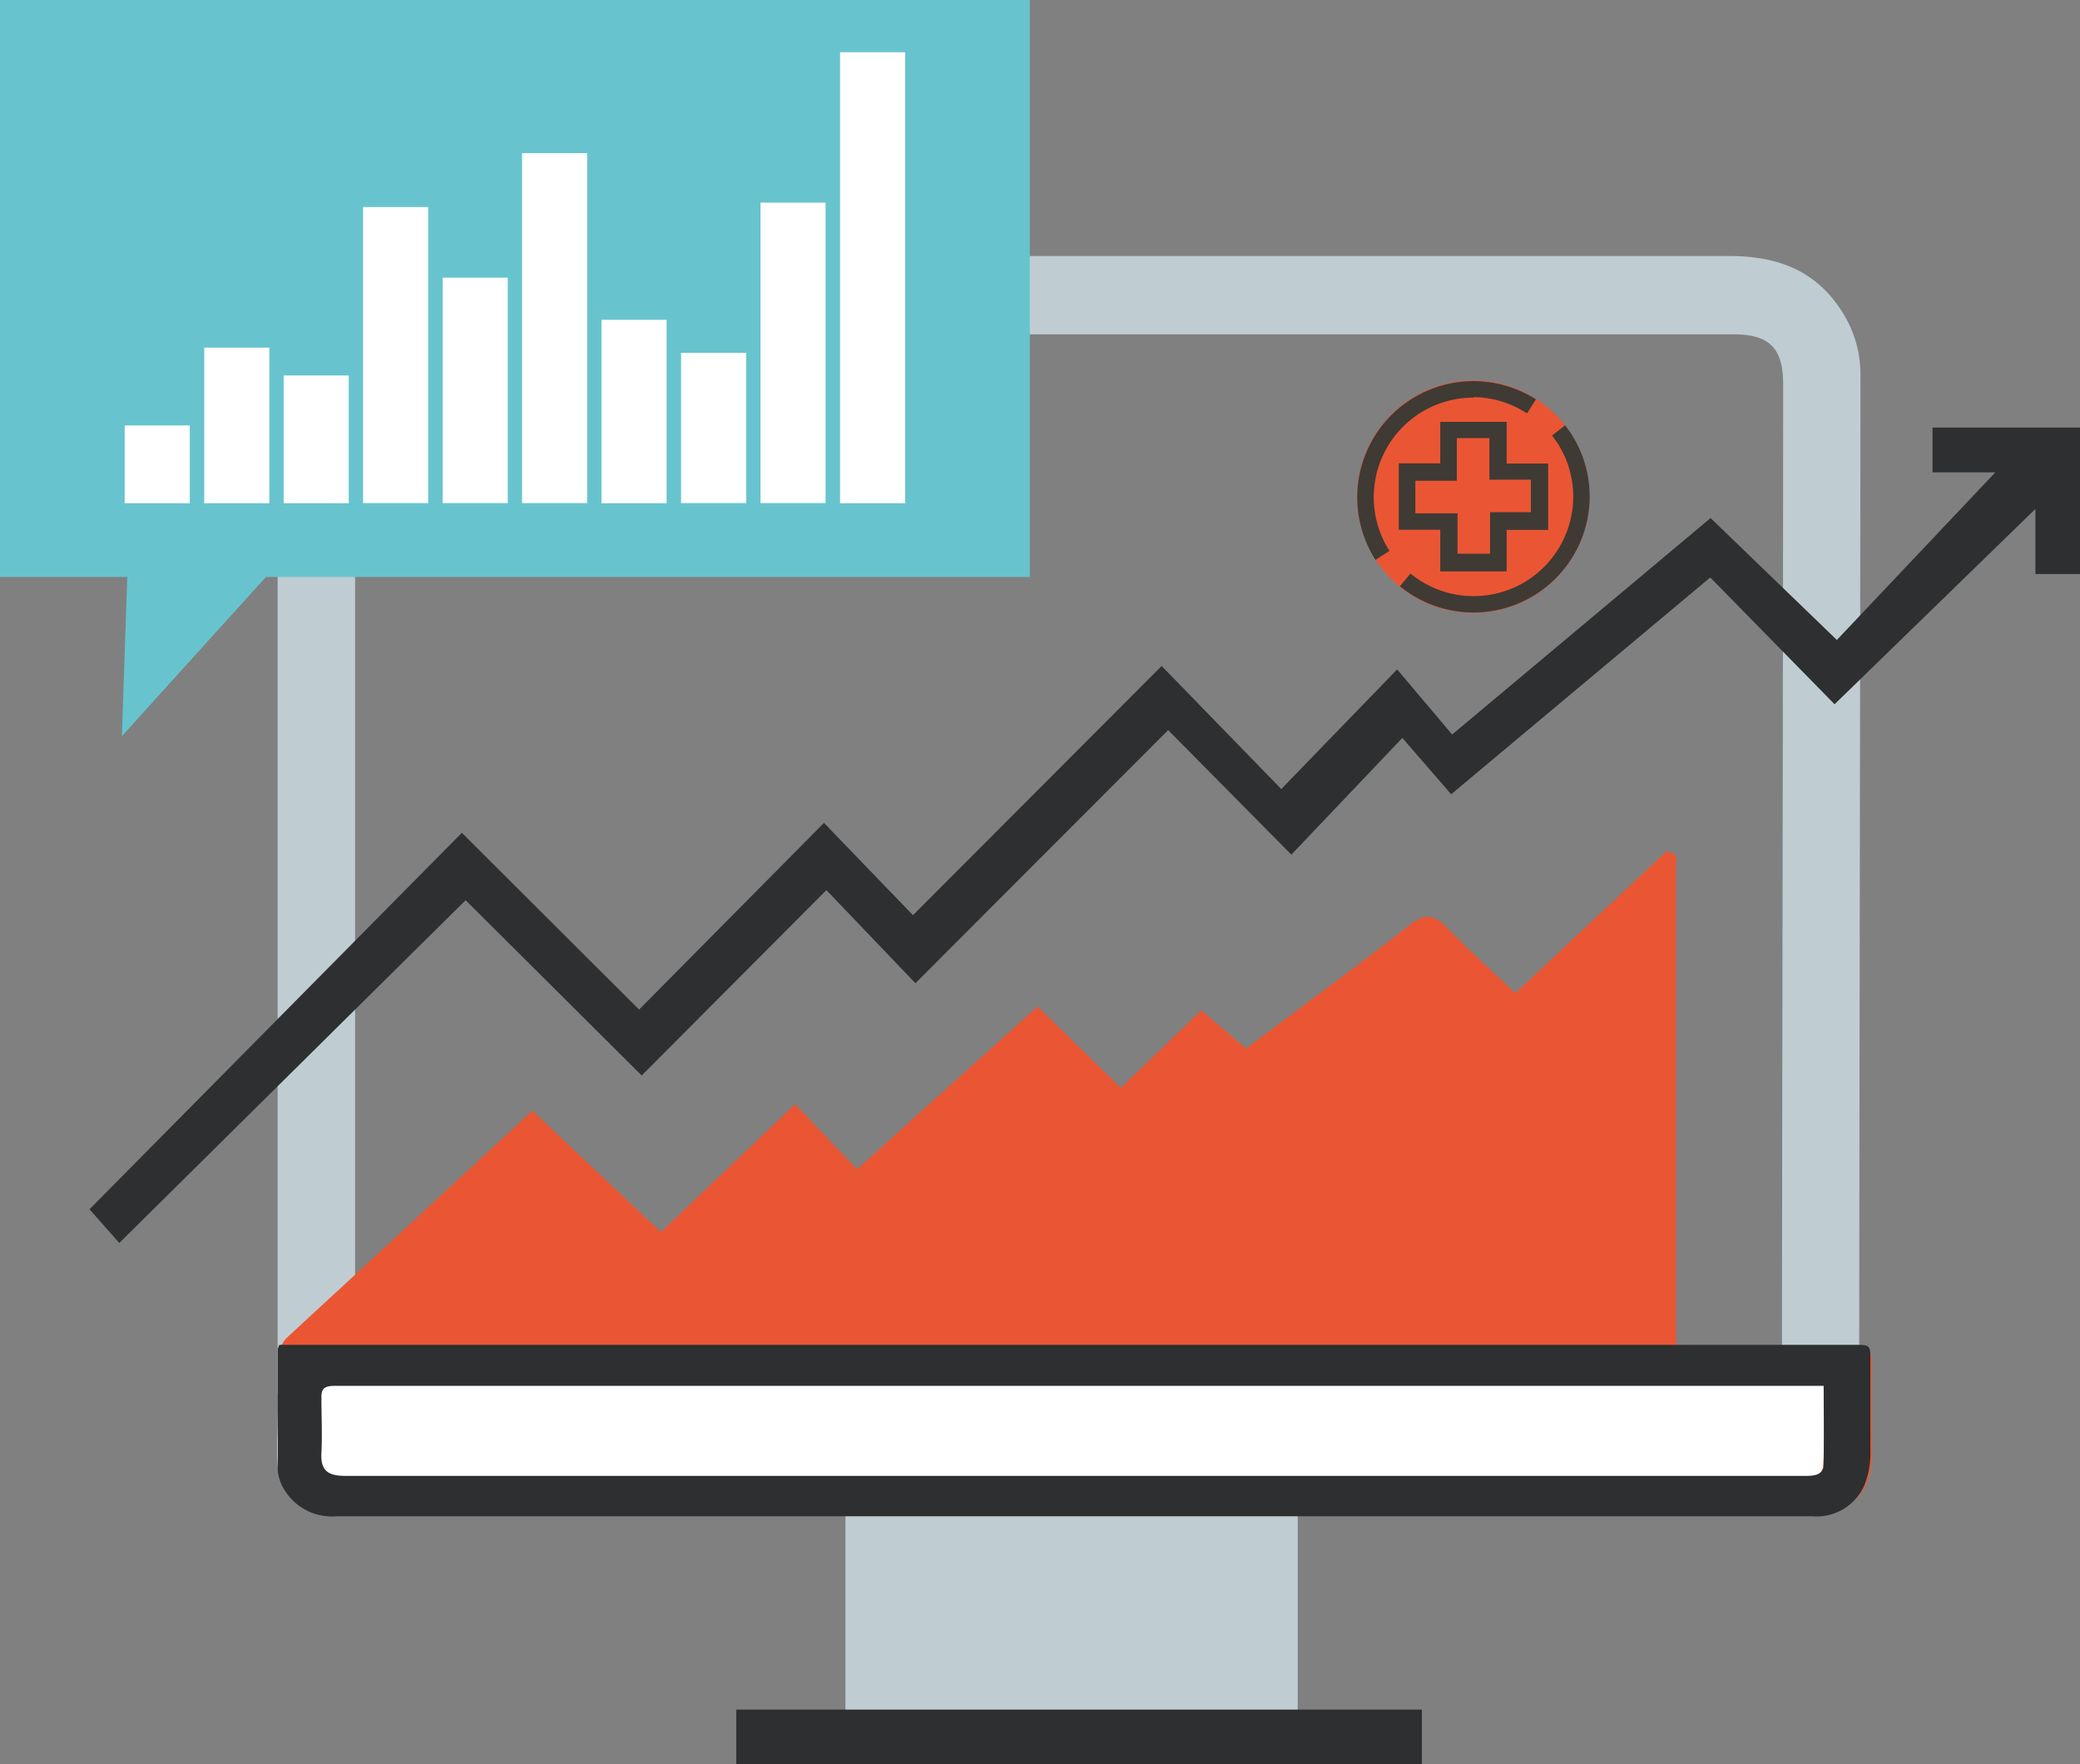
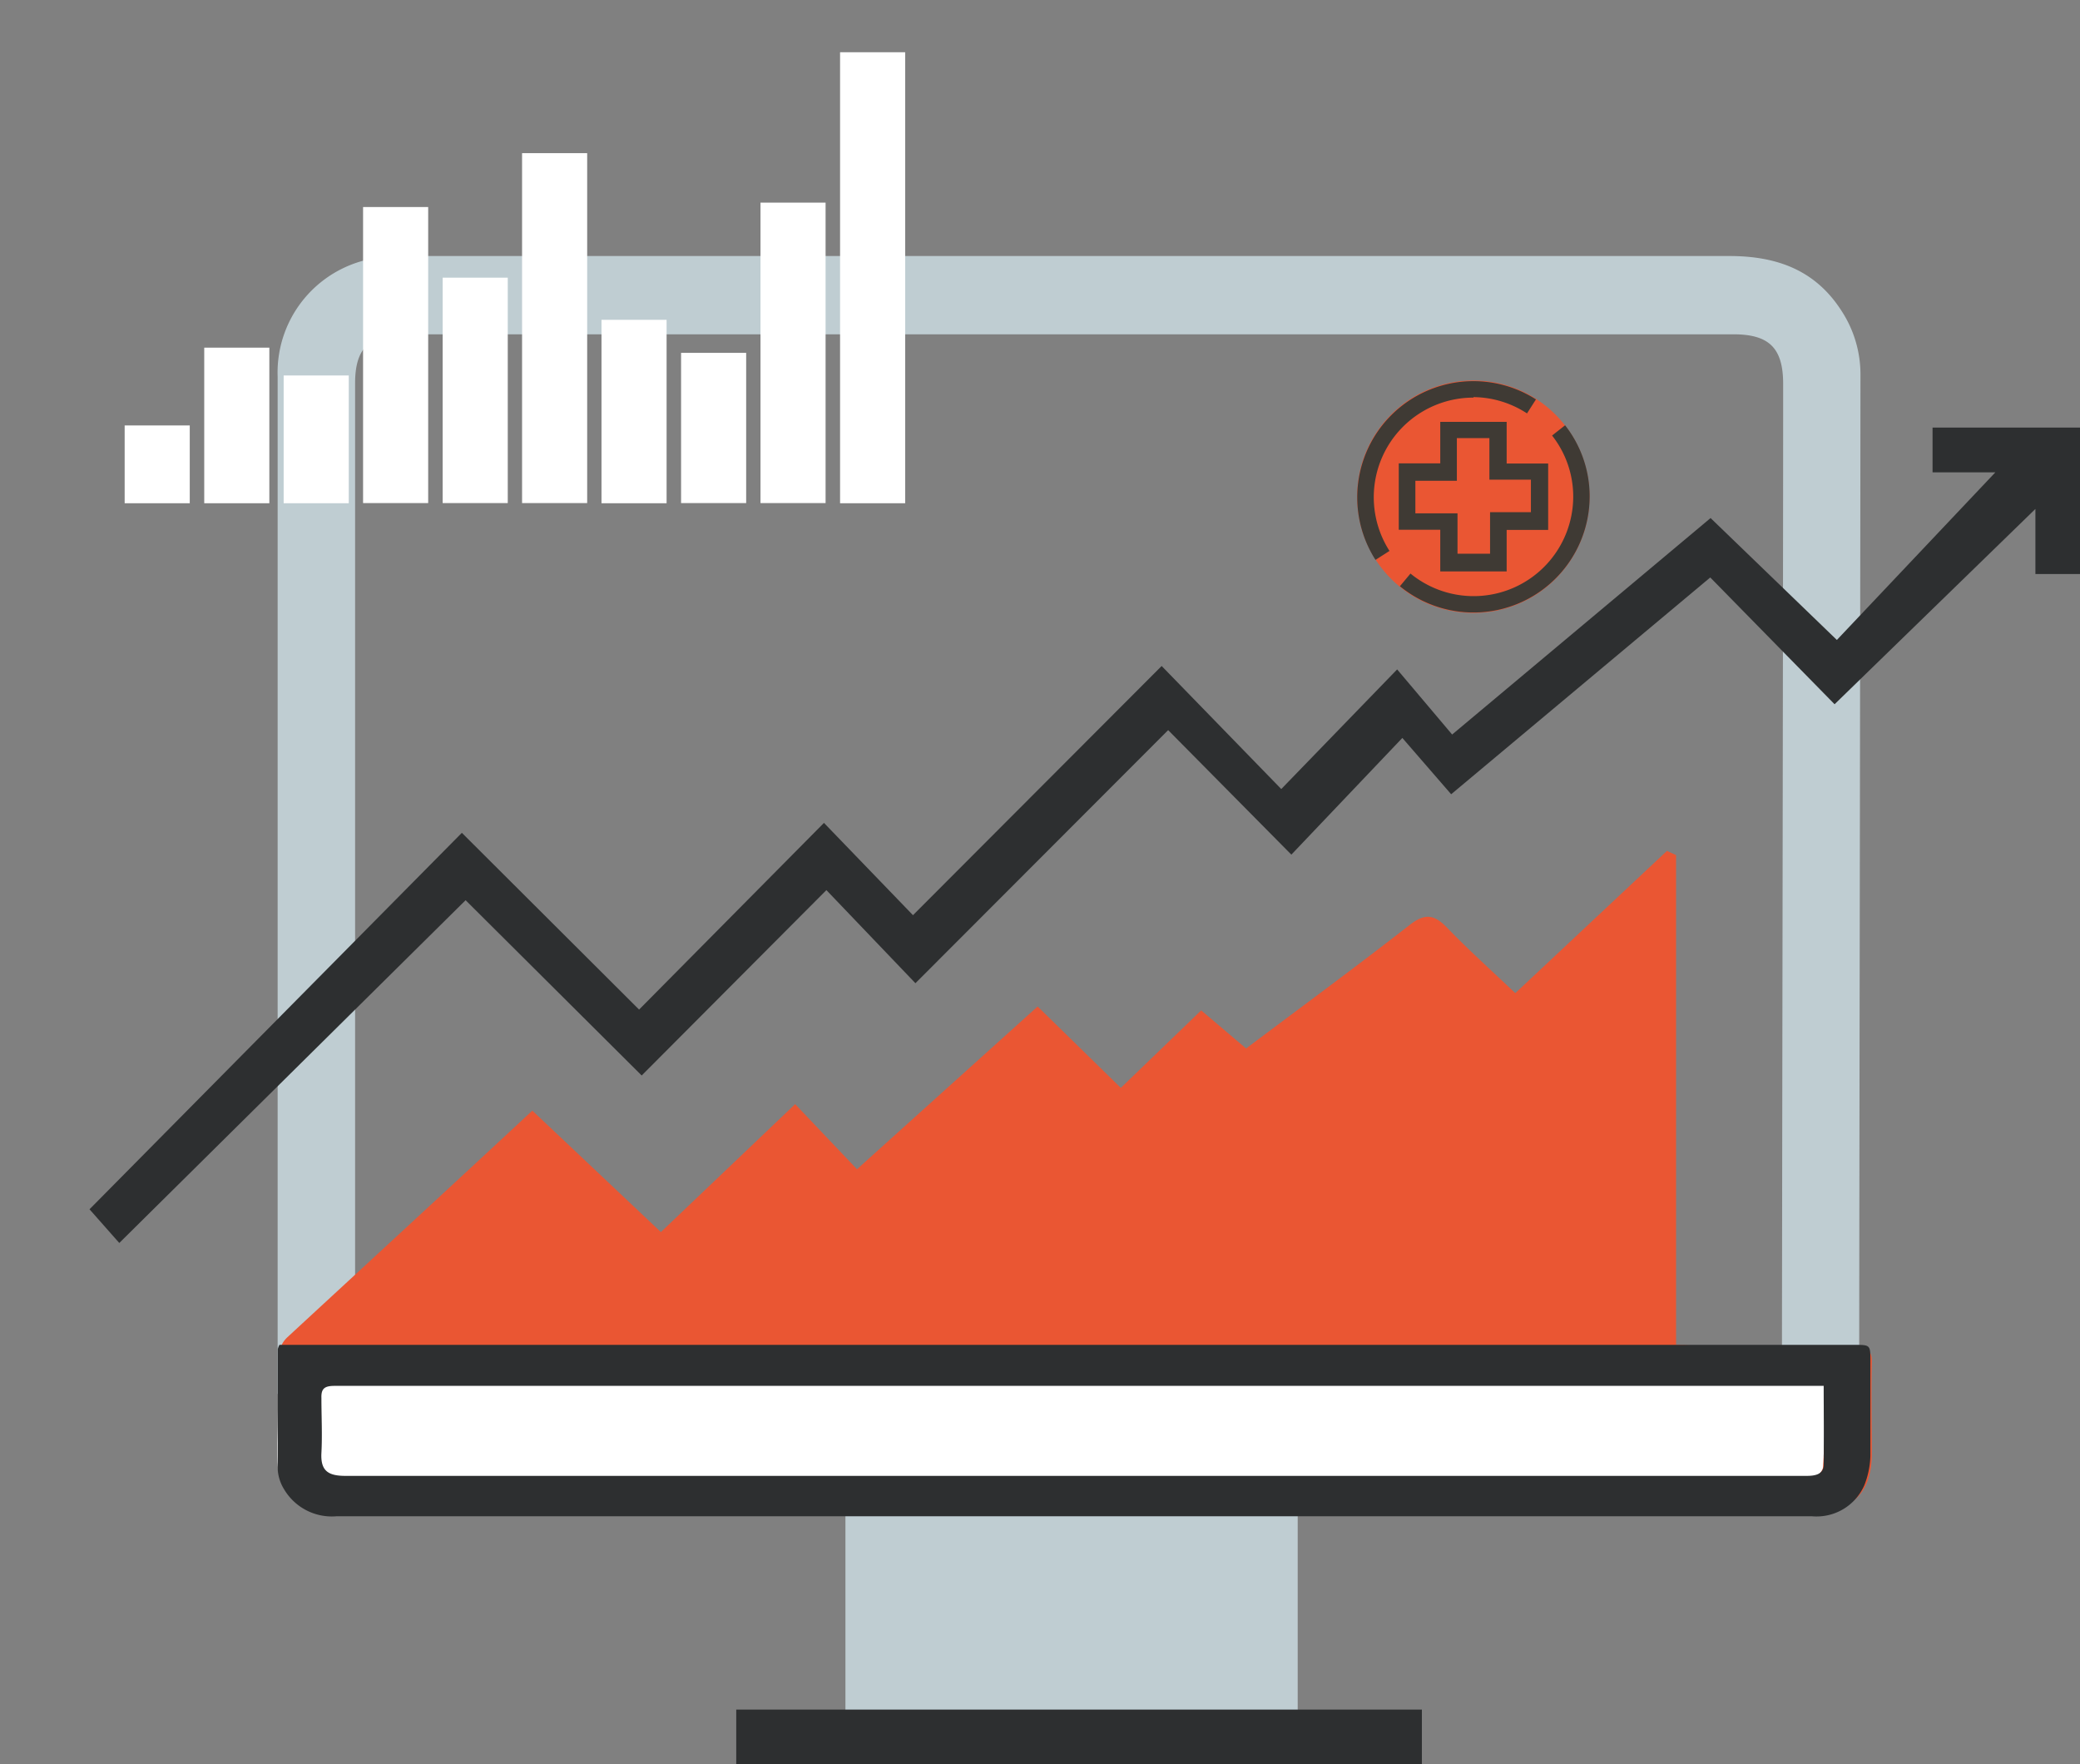
<svg xmlns="http://www.w3.org/2000/svg" id="图层_1" data-name="图层 1" viewBox="0 0 127.81 108.4">
  <rect x="0" y="0" width="127.81" height="108.4" fill="#808080" stroke="none" />
  <defs>
    <style>.cls-1{fill:#bfcdd2;}.cls-2{fill:#ea5633;}.cls-3{fill:#2d2f30;}.cls-4{fill:#fff;}.cls-5{fill:#67c4ce;}.cls-6{fill:#3f3a34;}</style>
  </defs>
  <title>医药行业1</title>
  <rect class="cls-1" x="51.95" y="92.51" width="27.79" height="14.05" />
  <path class="cls-1" d="M23.39,93.1c0-15.55,0-53.93,0-69.48,0-2.12.86-3,3-3h81.69c2.22,0,3.06.86,3.06,3.06,0,15.53-.08,53.89-.08,69.42l4.75-2.74c0-15.7.07-51.49.08-67.19a7.13,7.13,0,0,0-1.17-4c-1.62-2.52-4-3.36-6.9-3.36q-40.57,0-81.14,0c-.43,0-.86,0-1.29.05a7.12,7.12,0,0,0-6.76,7.36c0,15.66,0,46.83,0,62.49Z" transform="translate(-1.57 -0.08)" />
  <path class="cls-2" d="M78.14,64.5c3.38-2.54,6.73-5,10-7.55,1-.8,1.57-.68,2.37.15,1.29,1.34,2.69,2.59,4.17,4L104,52.36l.56.26V82.71c.74,0,1.22.09,1.69.09,3.06,0,6.11,0,9.17,0,.87,0,1.19.24,1.17,1-.05,1.9,0,3.8,0,5.71-.06,2.44-1.31,3.53-4,3.54s-5.48,0-8.23,0H23.48c-.49,0-1,0-1.48,0-2-.13-3.22-1.16-3.29-2.92-.09-2.26-.06-4.53,0-6.8a1.64,1.64,0,0,1,.5-1.07c5-4.62,10-9.22,15.07-13.94l7.9,7.46,8.25-7.86,3.8,4,11.1-10,5.11,5,4.94-4.76Z" transform="translate(-1.57 -0.08)" />
  <path d="M22.06,84.59c0,1.28,0,2.43,0,3.58,0,2.17,0,2.17,2.12,2.17h83.89c1.47,0,3,.05,4.42-.06.42,0,1.13-.53,1.16-.86.12-1.58.05-3.18.05-4.84Z" transform="translate(-1.57 -0.08)" />
  <path class="cls-3" d="M129.39,26.35v9h-2.75v-4L114.3,43.35l-7.64-7.79L90.74,48.88l-3-3.46-6.82,7.17-7.57-7.65L57.82,60.49l-5.47-5.72L41,66.16,30.18,55.39,8.9,76.45,7.07,74.38,29.95,51.25,40.84,62.11,52.2,50.64l5.47,5.67L72.95,41l7.35,7.56,7.12-7.35,3.38,4,15.88-13.3,7.76,7.49,9.74-10.3h-3.86V26.35Z" transform="translate(-1.57 -0.08)" />
  <path class="cls-3" d="M46.81,108.49v-3.37H88.94v3.37Z" transform="translate(-1.57 -0.08)" />
  <path class="cls-4" d="M18.65,84.59h95c0,1.92.07,3.77-.06,5.61,0,.38-.76,1-1.2,1-1.52.13-3.05.07-4.58.07h-87c-2.2,0-2.2,0-2.2-2.52C18.65,87.4,18.65,86.07,18.65,84.59Z" transform="translate(-1.57 -0.08)" />
  <path class="cls-3" d="M18.74,82.71H115.5c1,0,1,0,1,1,0,1.94,0,3.88,0,5.82a5.26,5.26,0,0,1-.37,1.8,3.2,3.2,0,0,1-3.24,1.91c-2.54,0-5.08,0-7.62,0h-83a3.41,3.41,0,0,1-3.24-1.65,2.61,2.61,0,0,1-.39-1.17c0-2.48,0-5,0-7.45A1.16,1.16,0,0,1,18.74,82.71Zm94.89,2.52H41.77q-9.81,0-19.63,0c-.61,0-.84.15-.82.74,0,1.13.06,2.26,0,3.38s.43,1.42,1.53,1.41q42.86,0,85.72,0c1.33,0,2.65,0,4,0,.47,0,1-.06,1.06-.61C113.66,88.53,113.63,86.92,113.63,85.23Z" transform="translate(-1.57 -0.08)" />
-   <polygon class="cls-5" points="63.28 0 0 0 0 35.45 7.82 35.45 7.49 45.23 16.34 35.45 63.28 35.45 63.28 0" />
  <rect class="cls-4" x="46.73" y="12.45" width="4" height="18.46" />
  <rect class="cls-4" x="41.85" y="21.68" width="4" height="9.23" />
  <rect class="cls-4" x="36.96" y="19.65" width="4" height="11.27" />
  <rect class="cls-4" x="32.08" y="9.41" width="4" height="21.5" />
  <rect class="cls-4" x="27.2" y="17.06" width="4" height="13.85" />
  <rect class="cls-4" x="22.31" y="12.72" width="4" height="18.19" />
  <rect class="cls-4" x="17.43" y="23.07" width="4" height="7.85" />
  <rect class="cls-4" x="12.55" y="21.36" width="4" height="9.56" />
  <rect class="cls-4" x="7.66" y="26.14" width="4" height="4.78" />
  <rect class="cls-4" x="51.62" y="3.21" width="4" height="27.71" />
  <path class="cls-4" d="M95.47,30.58a3.4,3.4,0,0,1-6.72-1,3.4,3.4,0,1,1,6.72,1Z" transform="translate(-1.57 -0.08)" />
  <path d="M87,29.37a5.17,5.17,0,1,1,10.24,1.49A5.17,5.17,0,1,1,87,29.37Zm8.48,1.21a3.4,3.4,0,1,0-6.72-1,3.4,3.4,0,0,0,6.72,1Z" transform="translate(-1.57 -0.08)" />
  <circle class="cls-2" cx="90.53" cy="30.52" r="7.14" />
  <path class="cls-6" d="M90.07,35.19h4.08V32.64H96.7V28.56H94.15V26H90.07v2.55H87.52v4.08h2.55Zm-1.53-3.57v-2h2.55V27h2v2.55h2.55v2H93.13v2.55h-2V31.62Z" transform="translate(-1.57 -0.08)" />
  <path class="cls-6" d="M92.11,24.48a6.1,6.1,0,0,1,3.29,1l.55-.86a7.14,7.14,0,0,0-9.86,9.86l.86-.55a6.12,6.12,0,0,1,5.16-9.42Z" transform="translate(-1.57 -0.08)" />
  <path class="cls-6" d="M99.25,30.6a7.07,7.07,0,0,0-1.51-4.39l-.8.63a6.06,6.06,0,0,1,1.3,3.77,6.12,6.12,0,0,1-10,4.71l-.65.78A7.14,7.14,0,0,0,99.25,30.6Z" transform="translate(-1.57 -0.08)" />
</svg>